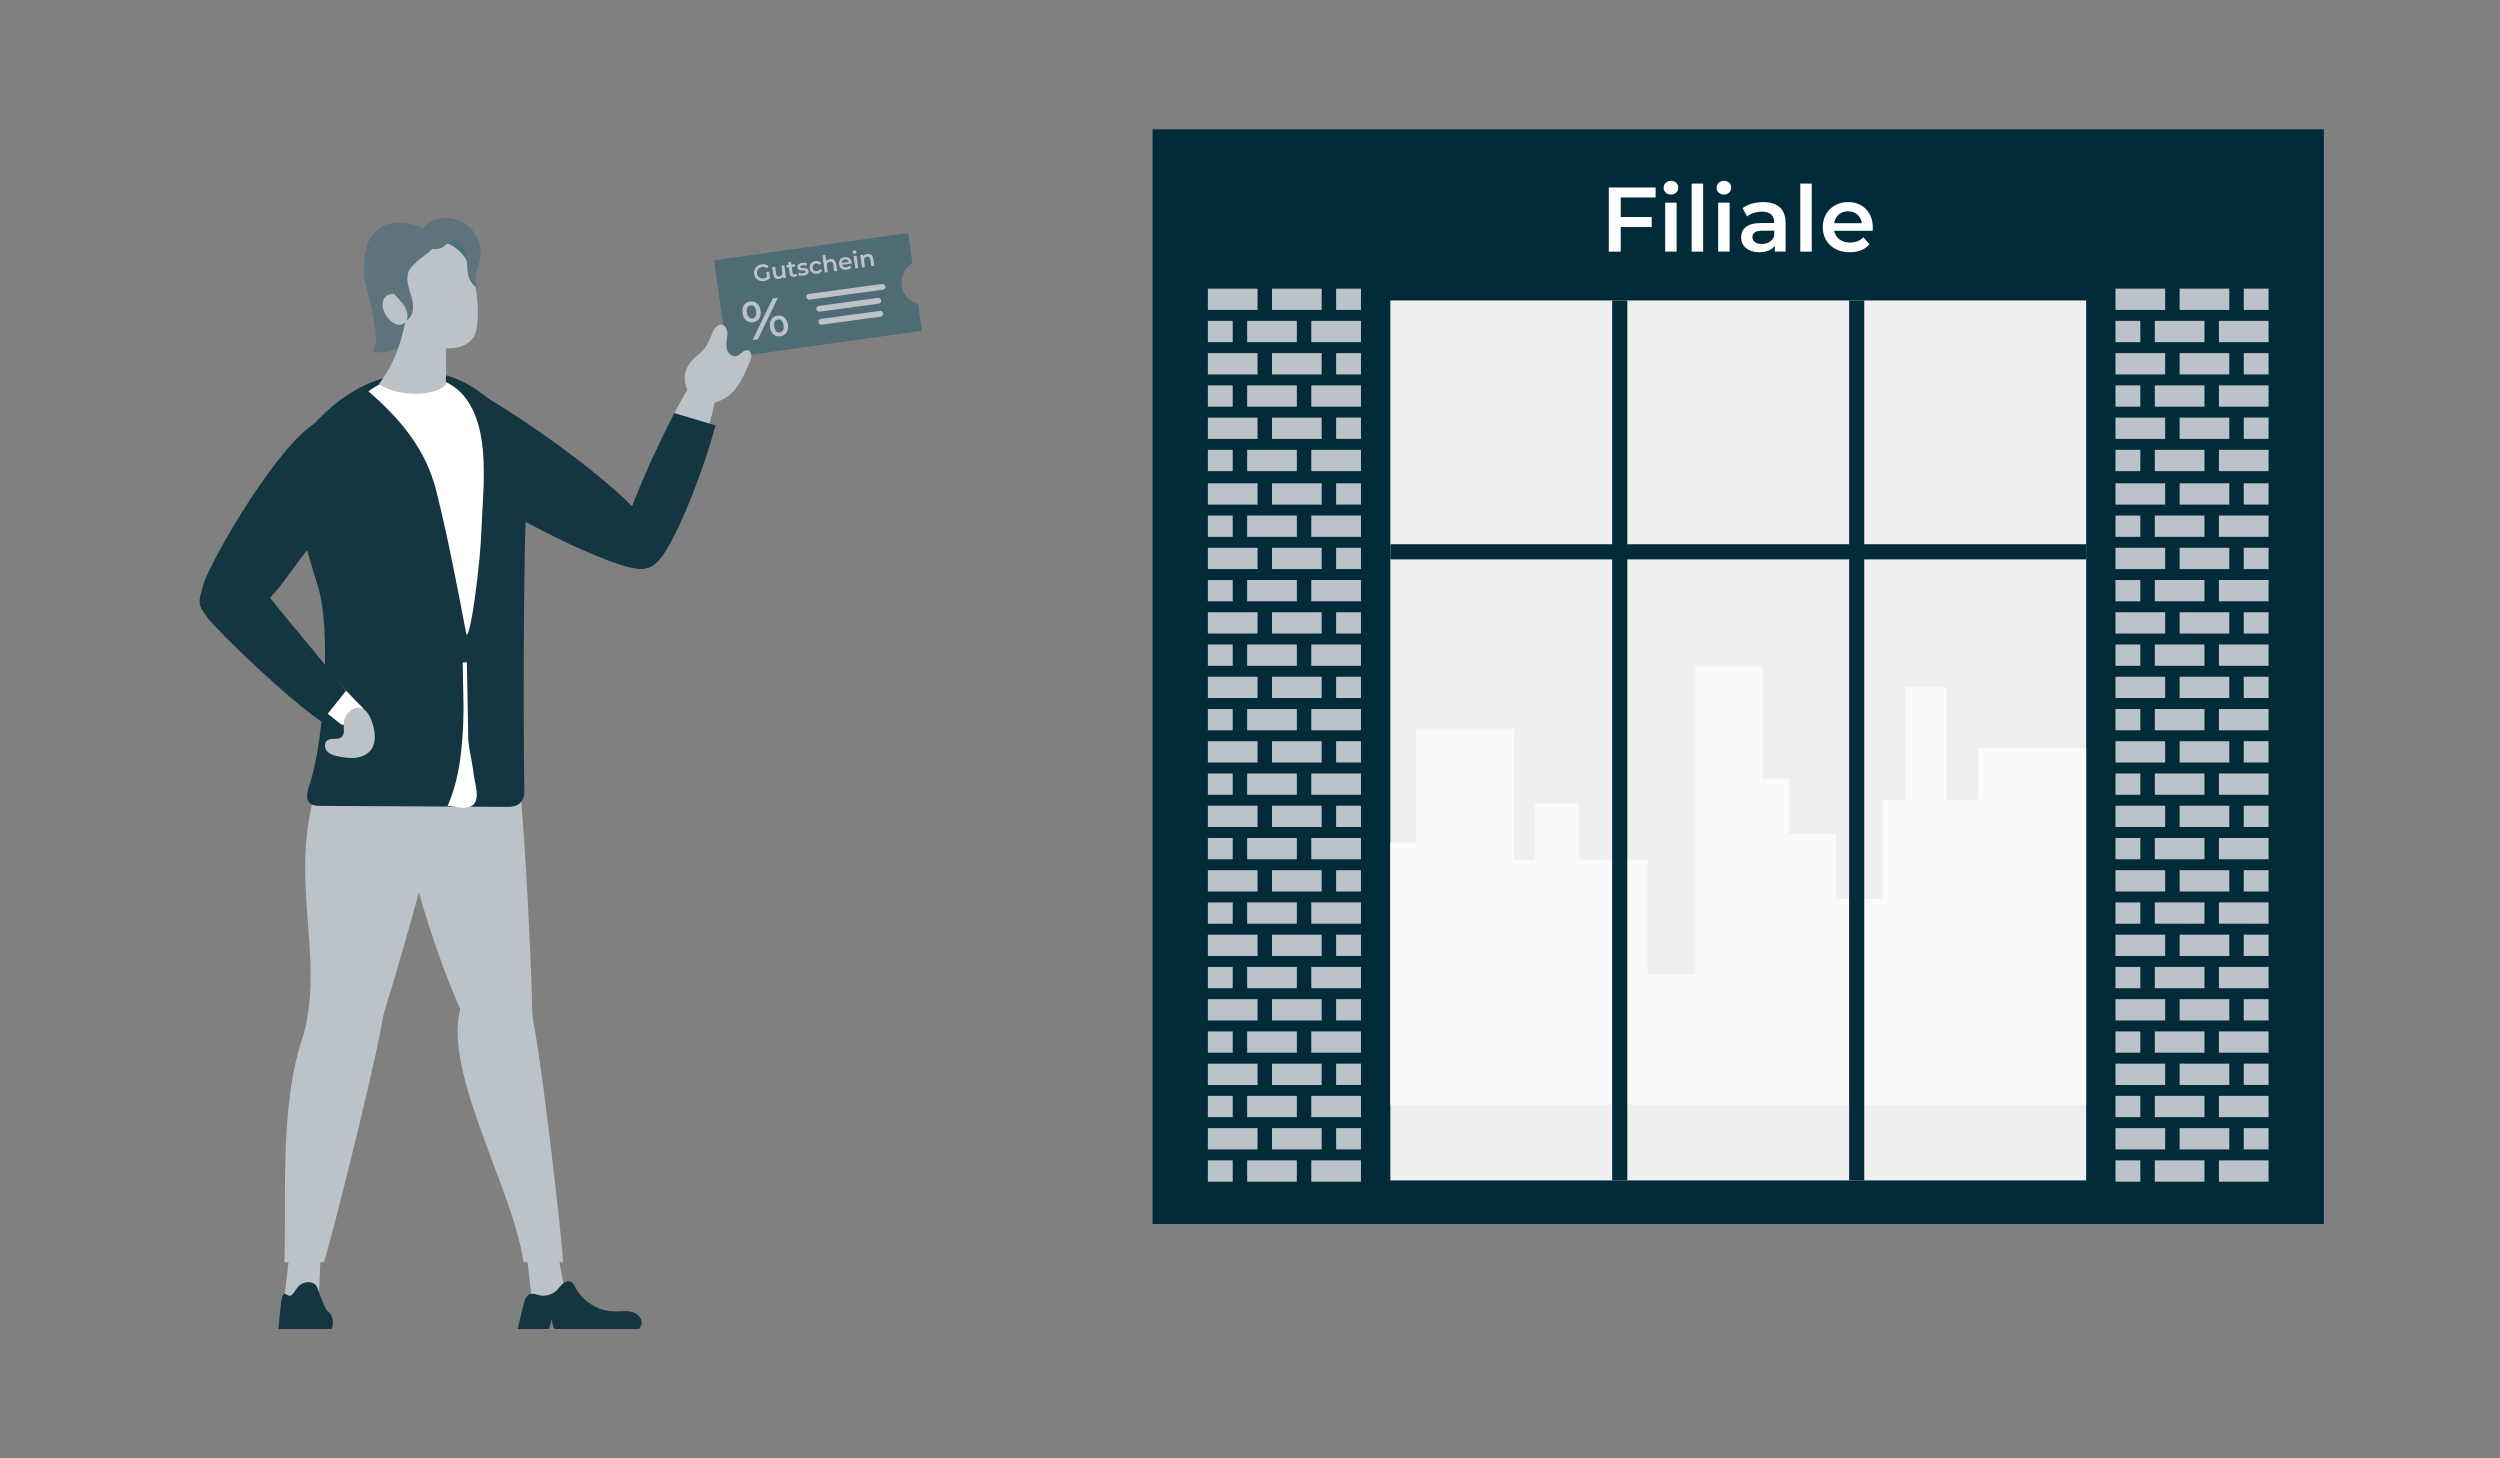
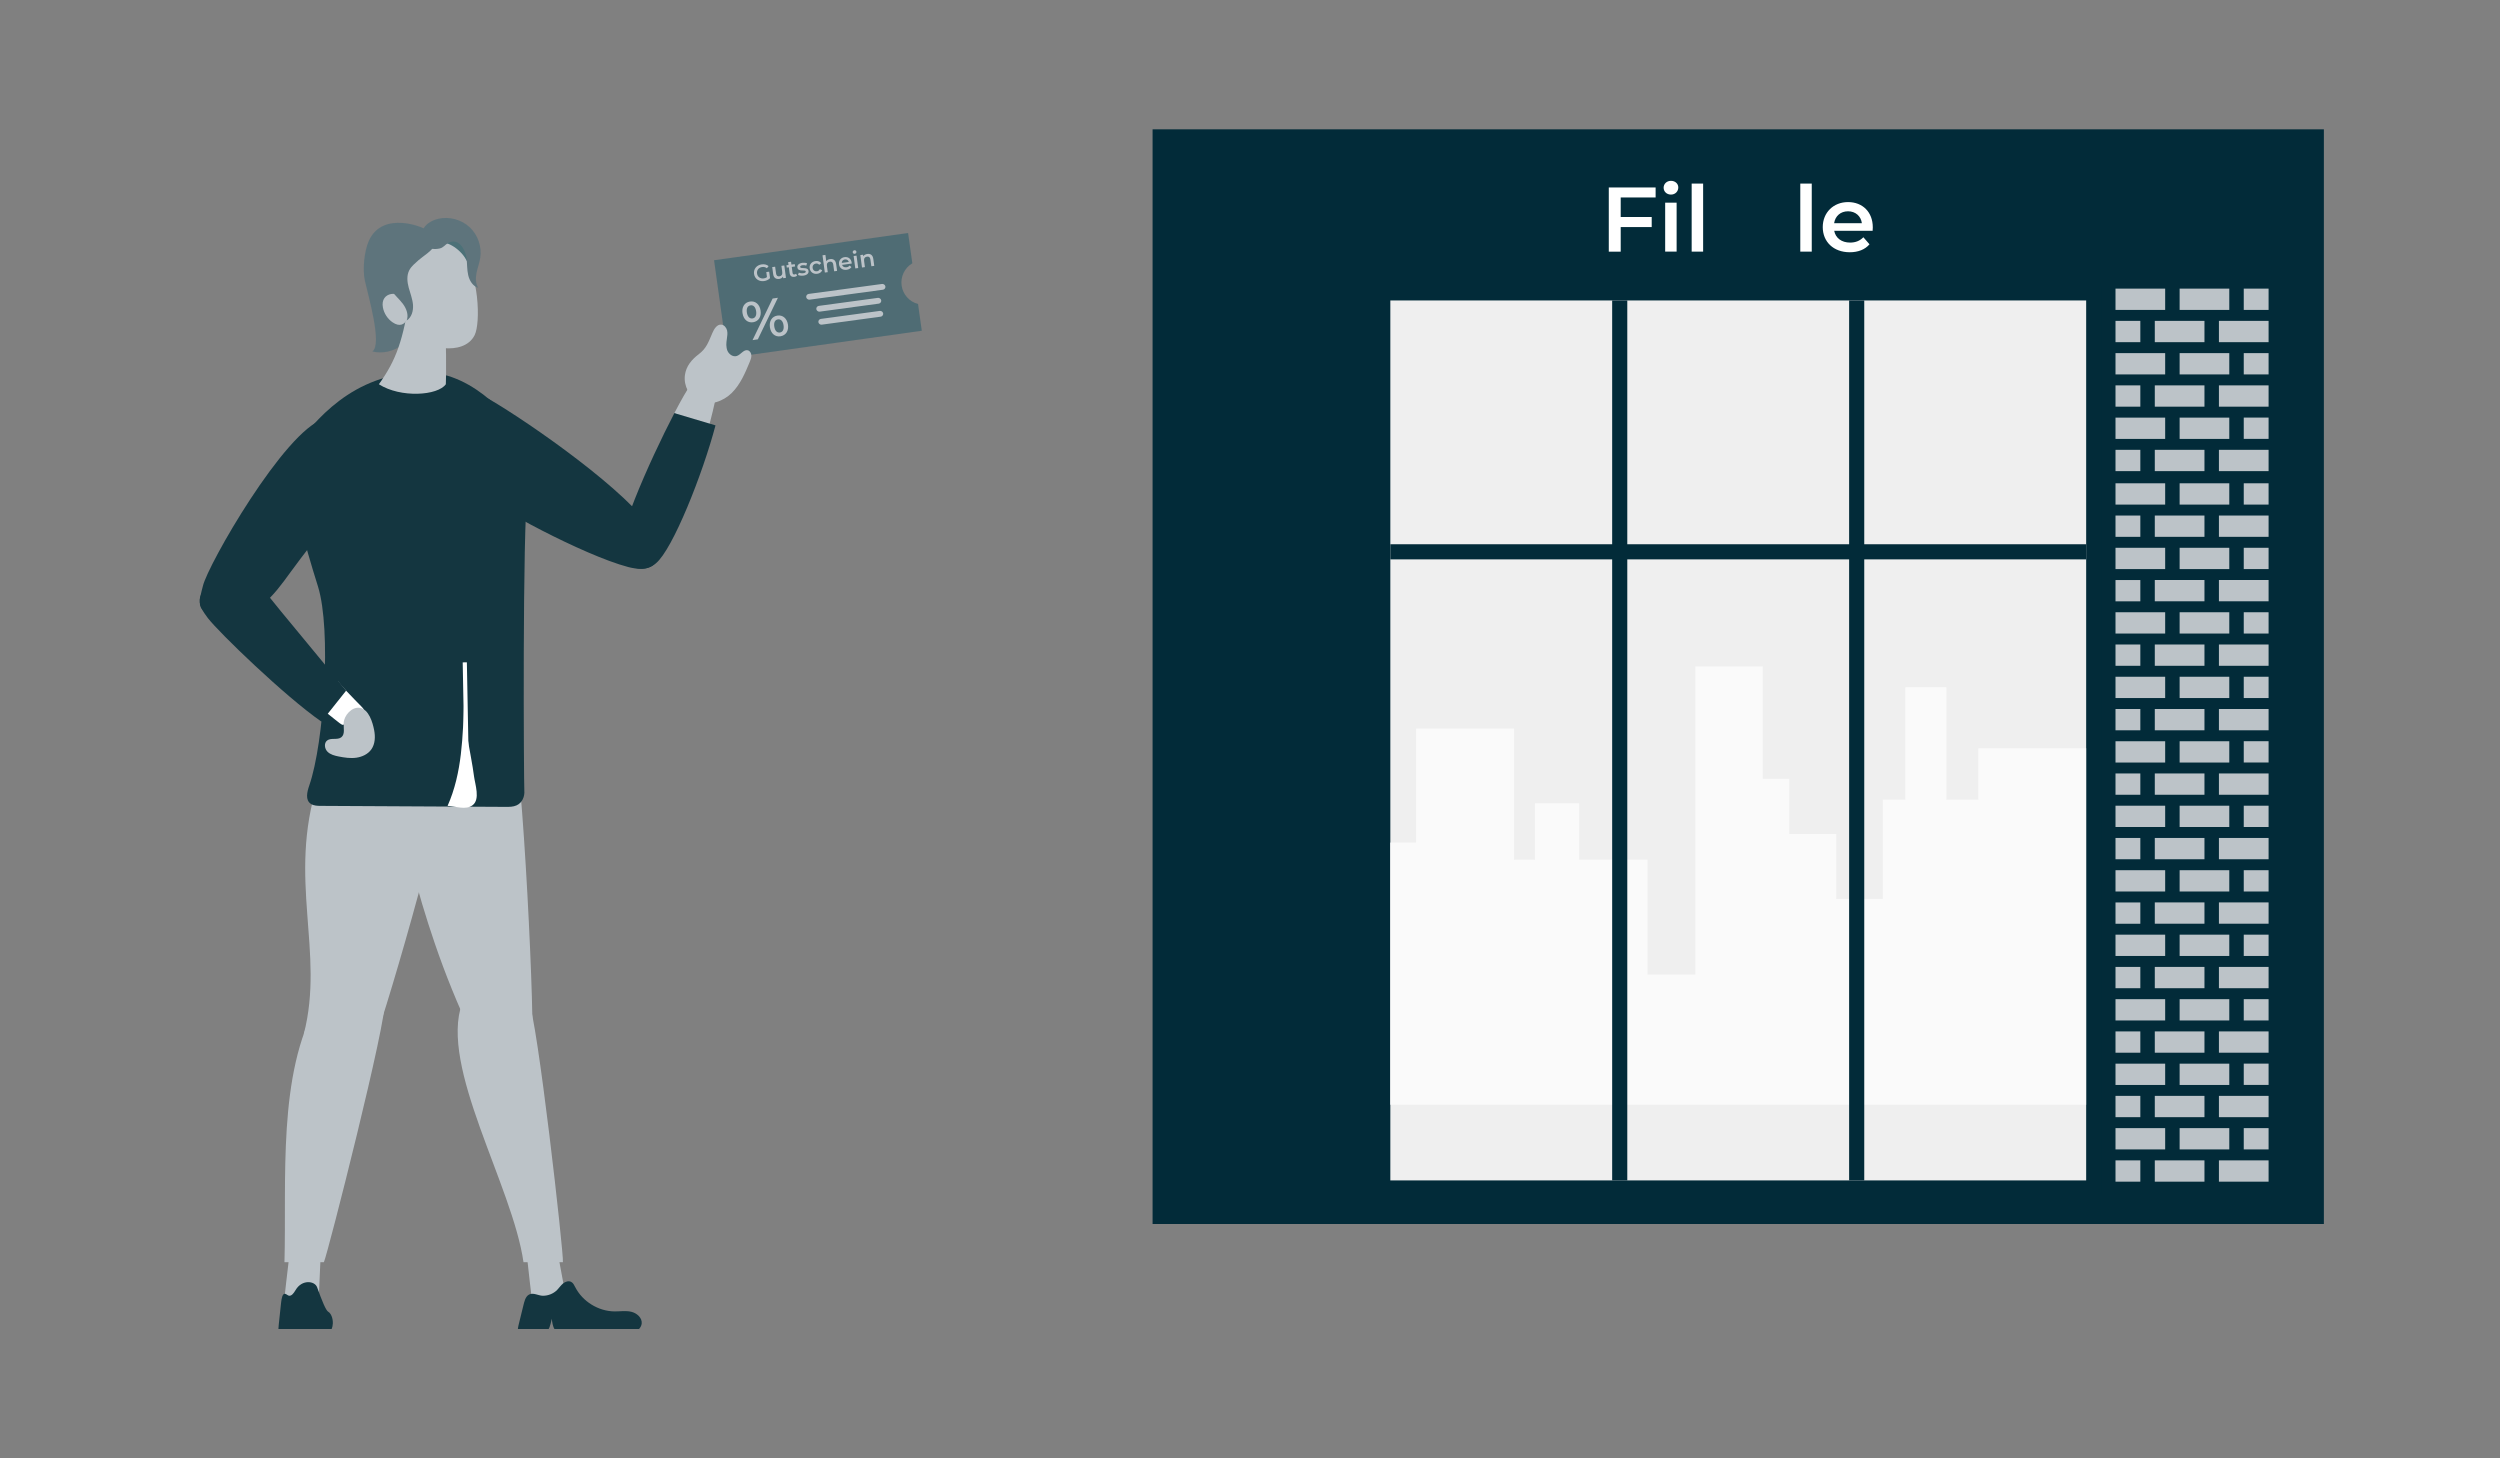
<svg xmlns="http://www.w3.org/2000/svg" id="Ebene_1" viewBox="0 0 600 350">
  <rect x="0" y="0" width="600" height="350" fill="#808080" stroke="none" />
  <defs>
    <style>.cls-1{fill:#fafafa;}.cls-2{fill:#5e747c;}.cls-2,.cls-3,.cls-4,.cls-5,.cls-6{fill-rule:evenodd;}.cls-7{fill:#fff;}.cls-8{fill:#bcc3c8;}.cls-3{fill:#4c7178;}.cls-4{fill:#093c5f;}.cls-9{fill:#4f6c74;}.cls-10{fill:#022b39;}.cls-11,.cls-6{fill:#143640;}.cls-12{fill:#efefef;}.cls-5{fill:#1b8a8e;}</style>
  </defs>
  <rect class="cls-10" x="276.62" y="31.04" width="281.11" height="262.72" />
  <rect class="cls-10" x="330.04" y="68.48" width="174.26" height="218.45" />
  <rect class="cls-12" x="311.58" y="94.2" width="211.19" height="167" transform="translate(594.88 -239.47) rotate(90)" />
  <polygon class="cls-1" points="474.8 179.58 474.8 191.93 467.14 191.93 467.14 164.93 457.28 164.93 457.28 191.93 451.87 191.93 451.87 215.74 440.7 215.74 440.7 200.16 429.42 200.16 429.42 186.92 423.06 186.92 423.06 159.94 406.89 159.94 406.89 233.89 395.42 233.89 395.42 206.33 379.01 206.33 379.01 192.8 368.39 192.8 368.39 206.33 363.37 206.33 363.37 174.86 339.85 174.86 339.85 202.22 333.67 202.22 333.67 265.14 500.67 265.14 500.67 179.58 474.8 179.58" />
  <rect class="cls-10" x="283.14" y="175.89" width="211.19" height="3.63" transform="translate(566.44 -211.03) rotate(90)" />
  <rect class="cls-10" x="333.67" y="130.61" width="167" height="3.63" transform="translate(834.35 264.86) rotate(180)" />
  <rect class="cls-10" x="340.02" y="175.89" width="211.19" height="3.63" transform="translate(623.31 -267.91) rotate(90)" />
  <path class="cls-8" d="M519.64,224.32h-11.92v5.11h11.92v-5.11ZM519.64,131.47h-11.92v5.11h11.92v-5.11ZM519.64,146.94h-11.92v5.11h11.92v-5.11ZM517.15,128.84h11.92v-5.11h-11.92v5.11ZM513.68,154.68h-5.96v5.11h5.96v-5.11ZM535.03,115.99h-11.92v5.11h11.92v-5.11ZM513.68,123.73h-5.96v5.11h5.96v-5.11ZM535.03,131.47h-11.92v5.11h11.92v-5.11ZM519.64,115.99h-11.92v5.11h11.92v-5.11ZM519.64,162.42h-11.92v5.11h11.92v-5.11ZM519.64,208.85h-11.92v5.11h11.92v-5.11ZM513.68,201.11h-5.96v5.11h5.96v-5.11ZM513.68,216.59h-5.96v5.11h5.96v-5.11ZM519.64,193.37h-11.92v5.11h11.92v-5.11ZM513.68,185.63h-5.96v5.11h5.96v-5.11ZM513.68,170.16h-5.96v5.11h5.96v-5.11ZM519.64,177.9h-11.92v5.11h11.92v-5.11ZM513.68,139.21h-5.96v5.11h5.96v-5.11ZM535.03,239.8h-11.92v5.11h11.92v-5.11ZM517.15,237.17h11.92v-5.11h-11.92v5.11ZM535.03,224.32h-11.92v5.11h11.92v-5.11ZM517.15,221.69h11.92v-5.11h-11.92v5.11ZM535.03,208.85h-11.92v5.11h11.92v-5.11ZM523.11,275.86h11.92v-5.11h-11.92v5.11ZM517.15,144.31h11.92v-5.11h-11.92v5.11ZM517.15,268.12h11.92v-5.11h-11.92v5.11ZM535.03,255.28h-11.92v5.11h11.92v-5.11ZM517.15,252.65h11.92v-5.11h-11.92v5.11ZM535.03,162.42h-11.92v5.11h11.92v-5.11ZM517.15,206.22h11.92v-5.11h-11.92v5.11ZM517.15,159.79h11.92v-5.11h-11.92v5.11ZM535.03,146.94h-11.92v5.11h11.92v-5.11ZM517.15,175.27h11.92v-5.11h-11.92v5.11ZM535.03,193.37h-11.92v5.11h11.92v-5.11ZM535.03,177.9h-11.92v5.11h11.92v-5.11ZM517.15,190.74h11.92v-5.11h-11.92v5.11ZM532.54,252.65h11.92v-5.11h-11.92v5.11ZM532.54,221.69h11.92v-5.11h-11.92v5.11ZM538.5,213.96h5.96v-5.11h-5.96v5.11ZM538.5,229.43h5.96v-5.11h-5.96v5.11ZM532.54,206.22h11.92v-5.11h-11.92v5.11ZM532.54,144.31h11.92v-5.11h-11.92v5.11ZM538.5,136.58h5.96v-5.11h-5.96v5.11ZM513.68,232.06h-5.96v5.11h5.96v-5.11ZM532.54,128.84h11.92v-5.11h-11.92v5.11ZM538.5,167.53h5.96v-5.11h-5.96v5.11ZM532.54,159.79h11.92v-5.11h-11.92v5.11ZM538.5,152.05h5.96v-5.11h-5.96v5.11ZM538.5,198.48h5.96v-5.11h-5.96v5.11ZM532.54,175.27h11.92v-5.11h-11.92v5.11ZM532.54,190.74h11.92v-5.11h-11.92v5.11ZM538.5,183h5.96v-5.11h-5.96v5.11ZM538.5,121.1h5.96v-5.11h-5.96v5.11ZM532.54,283.6h11.92v-5.11h-11.92v5.11ZM507.72,283.6h5.96v-5.11h-5.96v5.11ZM519.64,270.75h-11.92v5.11h11.92v-5.11ZM538.5,275.86h5.96v-5.11h-5.96v5.11ZM532.54,268.12h11.92v-5.11h-11.92v5.11ZM513.68,263.01h-5.96v5.11h5.96v-5.11ZM513.68,247.54h-5.96v5.11h5.96v-5.11ZM519.64,239.8h-11.92v5.11h11.92v-5.11ZM519.64,255.28h-11.92v5.11h11.92v-5.11ZM517.15,283.6h11.92v-5.11h-11.92v5.11ZM532.54,237.17h11.92v-5.11h-11.92v5.11ZM538.5,260.38h5.96v-5.11h-5.96v5.11ZM538.5,244.91h5.96v-5.11h-5.96v5.11ZM538.5,89.86h5.96v-5.11h-5.96v5.11ZM532.54,82.12h11.92v-5.11h-11.92v5.11ZM532.54,97.6h11.92v-5.11h-11.92v5.11ZM535.03,69.27h-11.92v5.11h11.92v-5.11ZM538.5,69.27v5.11h5.96v-5.11h-5.96ZM532.54,113.07h11.92v-5.11h-11.92v5.11ZM538.5,105.33h5.96v-5.11h-5.96v5.11ZM519.64,100.23h-11.92v5.11h11.92v-5.11ZM519.64,84.75h-11.92v5.11h11.92v-5.11ZM513.68,77.01h-5.96v5.11h5.96v-5.11ZM513.68,107.96h-5.96v5.11h5.96v-5.11ZM517.15,113.07h11.92v-5.11h-11.92v5.11ZM519.64,69.27h-11.92v5.11h11.92v-5.11ZM513.68,92.49h-5.96v5.11h5.96v-5.11ZM517.15,97.6h11.92v-5.11h-11.92v5.11ZM535.03,100.23h-11.92v5.11h11.92v-5.11ZM535.03,84.75h-11.92v5.11h11.92v-5.11ZM517.15,82.12h11.92v-5.11h-11.92v5.11Z" />
-   <path class="cls-8" d="M301.81,224.32h-11.92v5.11h11.92v-5.11ZM301.81,131.47h-11.92v5.11h11.92v-5.11ZM301.81,146.94h-11.92v5.11h11.92v-5.11ZM299.32,128.84h11.92v-5.11h-11.92v5.11ZM295.85,154.68h-5.96v5.11h5.96v-5.11ZM317.2,115.99h-11.92v5.11h11.92v-5.11ZM295.85,123.73h-5.96v5.11h5.96v-5.11ZM317.2,131.47h-11.92v5.11h11.92v-5.11ZM301.81,115.99h-11.92v5.11h11.92v-5.11ZM301.81,162.42h-11.92v5.11h11.92v-5.11ZM301.81,208.85h-11.92v5.11h11.92v-5.11ZM295.85,201.11h-5.96v5.11h5.96v-5.11ZM295.85,216.59h-5.96v5.11h5.96v-5.11ZM301.81,193.37h-11.92v5.11h11.92v-5.11ZM295.85,185.63h-5.96v5.11h5.96v-5.11ZM295.85,170.16h-5.96v5.11h5.96v-5.11ZM301.81,177.9h-11.92v5.11h11.92v-5.11ZM295.85,139.21h-5.96v5.11h5.96v-5.11ZM317.2,239.8h-11.92v5.11h11.92v-5.11ZM299.32,237.17h11.92v-5.11h-11.92v5.11ZM317.2,224.32h-11.92v5.11h11.92v-5.11ZM299.32,221.69h11.92v-5.11h-11.92v5.11ZM317.2,208.85h-11.92v5.11h11.92v-5.11ZM305.28,275.86h11.92v-5.11h-11.92v5.11ZM299.32,144.31h11.92v-5.11h-11.92v5.11ZM299.32,268.12h11.92v-5.11h-11.92v5.11ZM317.2,255.28h-11.92v5.11h11.92v-5.11ZM299.32,252.65h11.92v-5.11h-11.92v5.11ZM317.2,162.42h-11.92v5.11h11.92v-5.11ZM299.32,206.22h11.92v-5.11h-11.92v5.11ZM299.32,159.79h11.92v-5.11h-11.92v5.11ZM317.2,146.94h-11.92v5.11h11.92v-5.11ZM299.32,175.27h11.92v-5.11h-11.92v5.11ZM317.2,193.37h-11.92v5.11h11.92v-5.11ZM317.2,177.9h-11.92v5.11h11.92v-5.11ZM299.32,190.74h11.92v-5.11h-11.92v5.11ZM314.71,252.65h11.92v-5.11h-11.92v5.11ZM314.71,221.69h11.92v-5.11h-11.92v5.11ZM320.67,213.96h5.96v-5.11h-5.96v5.11ZM320.67,229.43h5.96v-5.11h-5.96v5.11ZM314.71,206.22h11.92v-5.11h-11.92v5.11ZM314.71,144.31h11.92v-5.11h-11.92v5.11ZM320.67,136.58h5.96v-5.11h-5.96v5.11ZM295.85,232.06h-5.96v5.11h5.96v-5.11ZM314.71,128.84h11.92v-5.11h-11.92v5.11ZM320.67,167.53h5.96v-5.11h-5.96v5.11ZM314.71,159.79h11.92v-5.11h-11.92v5.11ZM320.67,152.05h5.96v-5.11h-5.96v5.11ZM320.67,198.48h5.96v-5.11h-5.96v5.11ZM314.71,175.27h11.92v-5.11h-11.92v5.11ZM314.71,190.74h11.92v-5.11h-11.92v5.11ZM320.67,183h5.96v-5.11h-5.96v5.11ZM320.67,121.1h5.96v-5.11h-5.96v5.11ZM314.71,283.6h11.92v-5.11h-11.92v5.11ZM289.89,283.6h5.96v-5.11h-5.96v5.11ZM301.81,270.75h-11.92v5.11h11.92v-5.11ZM320.67,275.86h5.96v-5.11h-5.96v5.11ZM314.71,268.12h11.92v-5.11h-11.92v5.11ZM295.85,263.01h-5.96v5.11h5.96v-5.11ZM295.85,247.54h-5.96v5.11h5.96v-5.11ZM301.81,239.8h-11.92v5.11h11.92v-5.11ZM301.81,255.28h-11.92v5.11h11.92v-5.11ZM299.32,283.6h11.92v-5.11h-11.92v5.11ZM314.71,237.17h11.92v-5.11h-11.92v5.11ZM320.67,260.38h5.96v-5.11h-5.96v5.11ZM320.67,244.91h5.96v-5.11h-5.96v5.11ZM320.67,89.86h5.96v-5.11h-5.96v5.11ZM314.71,82.12h11.92v-5.11h-11.92v5.11ZM314.71,97.6h11.92v-5.11h-11.92v5.11ZM317.2,69.27h-11.92v5.11h11.92v-5.11ZM320.67,69.27v5.11h5.96v-5.11h-5.96ZM314.71,113.07h11.92v-5.11h-11.92v5.11ZM320.67,105.33h5.96v-5.11h-5.96v5.11ZM301.81,100.23h-11.92v5.11h11.92v-5.11ZM301.81,84.75h-11.92v5.11h11.92v-5.11ZM295.85,77.01h-5.96v5.11h5.96v-5.11ZM295.85,107.96h-5.96v5.11h5.96v-5.11ZM299.32,113.07h11.92v-5.11h-11.92v5.11ZM301.81,69.27h-11.92v5.11h11.92v-5.11ZM295.85,92.49h-5.96v5.11h5.96v-5.11ZM299.32,97.6h11.92v-5.11h-11.92v5.11ZM317.2,100.23h-11.92v5.11h11.92v-5.11ZM317.2,84.75h-11.92v5.11h11.92v-5.11ZM299.32,82.12h11.92v-5.11h-11.92v5.11Z" />
  <path class="cls-8" d="M113.31,248.45c1.38,2.91,3.27,6.2,6,7.02,1.89.57,7.22-3.02,8.28-4.46s-2.24-70.8-4.62-75.02c-3.2-5.66-28.45,2.16-27.58,11.99,1.11,12.56,4.69,25.93,8.94,38.38,2.55,7.48,5.55,14.87,8.98,22.09Z" />
  <path class="cls-8" d="M68.12,312.84c2.72.41,5.6.18,8.35-.67.14-3.26.29-6.51.44-9.77.02-.41.03-.84-.15-1.19-.27-.51-.89-.71-1.48-.81-2.22-.4-5.64-.52-6,2.3-.43,3.38-.77,6.76-1.16,10.14Z" />
  <path class="cls-8" d="M127.78,312.84c2.82.41,5.64.18,8.2-.67-.6-3.26-1.21-6.51-1.81-9.77-.08-.41-.16-.84-.43-1.19-.39-.51-1.06-.71-1.67-.81-2.31-.4-5.76-.52-5.47,2.3.34,3.38.78,6.76,1.17,10.14Z" />
  <path class="cls-8" d="M126.86,240.47c-3.6-5.76-12.29-9.71-15.94.28-5.57,15.25,12.09,43.77,14.72,62.18h9.46c.26-1.78-6.23-59.27-8.23-62.47Z" />
  <path class="cls-4" d="M81.1,192.88c2.3,1.81,5.35,2.09,8.2,2.09,23.51,0,37.11-7.64,33.86-18.44-3.34-11.09-24.37-9.3-35.36-5.73-2.37.77-5.82,1.52-7.44,3.73-2.35,3.21-4.85,13.94.74,18.35Z" />
  <path class="cls-11" d="M150.66,136.06c2.26.6,5.01.86,6.6-.85.93-1,1.21-2.48,1-3.83-.2-1.35-.83-2.6-1.52-3.77-5.45-9.25-29.45-26.07-39.4-31.85-4.38-2.55-2.87,20.48-1.22,23,1.67,2.55,24.07,14.53,34.55,17.3Z" />
  <path class="cls-8" d="M72.91,248.14c.5,2.91,4.26,6.52,6.75,7.33,1.72.57,8.13-3.02,9.64-4.46,1.5-1.44,18.33-59.63,17.23-63.85-1.48-5.66-6.26-9.33-11.48-10.18-7.58-1.23-15.78,1.41-18.81,10.99-7.32,23.13,1.75,40.41-3.32,60.16Z" />
  <path class="cls-8" d="M165.67,92.5c.97-1.29,2.2-2.72,3.81-2.65,1.36.06,2.46,1.26,2.84,2.57.11.4-.88,5-2.2,10.04l-8.28-3.3c1.66-3.19,3.05-5.61,3.82-6.65Z" />
  <path class="cls-11" d="M161.85,99.15l9.87,2.94c-3.04,11.55-10.25,29.76-14.27,33.07-2.9,2.39-6.09,1.37-8.36-1.12-2.46-2.7,6.87-23.59,12.76-34.89Z" />
  <path class="cls-8" d="M92.28,240.47c-1.65-5.75-10.02-10.3-16.04.28-9.7,17.04-7.43,42.5-7.97,62.18h9.46c.87-1.78,15.47-59.27,14.55-62.47Z" />
  <path class="cls-11" d="M125.7,105.04c2.39,3.54,1.53,8.59.93,12.69-1.28,8.76-.91,70.64-.79,72.02.12,1.38-.48,2.92-1.87,3.54-.82.37-1.77.37-2.69.36-12.35-.08-31.89-.16-44.24-.24-.82,0-1.7-.03-2.37-.44-1.48-.92-.97-2.93-.44-4.47,3.56-10.28,5.32-37.36,2.09-47.73-3.21-10.29-7.14-23-5.37-33.76,4.36-5.32,13.26-17.66,30.92-17.66,12.39,0,21.66,12.51,23.81,15.69Z" />
  <path class="cls-11" d="M77.67,100.58c1.69-.5,13.55.25,10.39,8.69-3.93,10.48-11.79,19.01-18.35,28.07-2.02,2.79-4.06,5.6-6.72,7.79-2.66,2.18-6.04,3.69-9.46,3.41-1.79-.15-4.44-.99-5.32-2.75-.71-1.42.17-3.75.49-5.16,1.14-5,19.61-37.27,28.97-40.06Z" />
  <path class="cls-5" d="M62.01,131.81c-.02.07-.03.14-.03.21,0-.07.02-.14.03-.21Z" />
  <path class="cls-7" d="M87.3,170.25c.16,1.74-3.3,3.32-5.01,3.71-.49.11-3.03-2.42-6.58-4.88l5.43-5.55c2.53,3.17,6.13,6.37,6.17,6.73Z" />
-   <path class="cls-7" d="M111.95,152.37c-2.24-11.87-4.53-23.7-7.21-34.45-2.53-10.16-8.63-17.33-16.31-24,6.35-4.95,17.41-5.42,22.85,1.05,6.71,7.99,4.58,22.47,4.28,32.04-.24,7.6-2.44,25.37-3.61,25.36Z" />
+   <path class="cls-7" d="M111.95,152.37Z" />
  <path class="cls-11" d="M48.06,143.24c.45-1.61,2.1-2.56,3.67-3.13,2.64-.96,5.95-1.61,8.75-1.05,1.93.39,2.53,2.14,3.63,3.56,2.76,3.54,13.56,16.38,18.96,23.14l-5.92,7.44c-8.74-6.06-24.61-21.4-27.27-24.87-1.14-1.49-2.33-3.28-1.83-5.08Z" />
  <path class="cls-2" d="M103.35,55.8c-1.46-1.47-11.56-5.31-14.82,1.98-1.13,2.54-1.55,6.87-.96,9.58.79,3.6,4.24,15.32,1.79,17,2.47.59,5.19-.02,7.17-1.61,1.98-1.59,3.17-4.11,3.13-6.65-.04-2.87-1.55-5.74-.73-8.49.49-1.66,1.75-2.96,2.97-4.19.98-.99,2.63-2.08,2.88-3.49.26-1.44-.43-3.12-1.44-4.13Z" />
  <path class="cls-3" d="M112.67,60.44c-.17-1.21-.56-2.47-1.46-3.29-1.45-1.32-3.76-1.11-5.54-.27-.96.45-1.93,1.23-1.94,2.29,0,.88.68,1.61,1.34,2.19,1.53,1.35,3.73,3.36,5.75,3.9,2.49.67,2.05-3.4,1.86-4.83Z" />
  <path class="cls-8" d="M106.54,76.58c-1.3-5.73-5.63-7.07-8.15-5.7-1.61,10.72-3.26,15.49-7.46,21.34,5.23,3.35,14.15,2.73,16.07,0,.08-.86.21-12.68-.46-15.64Z" />
  <path class="cls-8" d="M95.94,63.07c2.43-5.82,10.4-7.23,14.88-2.23,4.11,4.58,4.6,16.65,3.07,19.64-2.67,5.22-12.23,2.93-14.27.19-2.99-4.01-5.73-12.71-3.68-17.6Z" />
  <path class="cls-2" d="M111.97,61.99c.17,1.35.09,2.72.4,4.05.3,1.32,1.11,2.65,2.41,3.05-.66-1.05-.66-2.38-.41-3.6.24-1.21.7-2.38.89-3.6.42-2.67-.56-5.51-2.53-7.35-1.97-1.84-4.87-2.63-7.5-2.04-1.45.33-2.87,1.1-3.62,2.38-.76,1.28-.67,3.1.44,4.09.9.81,2.31.93,3.45.67.97-.22,1.27-.89,2.07-1.33,2.5-1.38,4.16,1.65,4.42,3.68Z" />
  <path class="cls-8" d="M91.9,73.81c.27,1.42,1.12,2.72,2.31,3.54,3.41,2.35,4.71-2.55,3.37-4.97-1.6-2.89-6.42-2.43-5.68,1.43Z" />
  <path class="cls-2" d="M104.2,58.81c-.03,1.1-2.96,2.89-3.76,3.64-.81.75-1.72,1.44-2.22,2.42-.65,1.26-.5,2.79-.13,4.16.36,1.37.92,2.71,1.03,4.13.11,1.42-.32,3-1.52,3.76.52-1.31-.04-2.83-.88-3.96-.84-1.14-1.95-2.05-2.76-3.22-1.54-2.23-1.77-5.31-.56-7.74.86-1.73,3.22-4.54,5.02-5.21,1.49-.56,5.85-.47,5.79,2.02Z" />
  <path class="cls-6" d="M154.01,317.62c.12-1.35-1.16-2.47-2.48-2.79s-2.7-.08-4.06-.09c-3.87-.05-7.64-2.37-9.41-5.81-.24-.47-.48-1-.95-1.26-.62-.35-1.42-.09-1.97.36-.55.45-.94,1.06-1.44,1.57-.9.9-2.18,1.4-3.45,1.38-1.06-.02-2.25-.83-3.27-.29-.9.47-1.14,1.72-1.37,2.61-.39,1.53-.75,3.08-1.13,4.61-.08.34-.16.7-.19,1.05h7.38c.34-.48.62-1.89.77-2.47.02.6.26,2.01.64,2.47h20.29c.35-.38.59-.83.64-1.34Z" />
  <path class="cls-6" d="M79.88,317.62c.05-1.35-.51-2.47-1.09-2.79-.58-.31-1.49-2.58-2.69-5.9-.55-1.52-3.61-1.94-5.15.67-.5.85-.96,1.4-1.52,1.38-.47-.02-.99-.83-1.44-.29-.4.47-.5,1.72-.6,2.61-.17,1.53-.33,3.08-.49,4.61-.04.34-.07.7-.08,1.05h12.78c.15-.38.26-.83.28-1.34Z" />
  <rect class="cls-7" x="111.38" y="158.95" width="1" height="33.88" transform="translate(-3.28 2.13) rotate(-1.07)" />
  <path class="cls-8" d="M89.79,175.2c.31,1.58.26,3.32-.66,4.64-.81,1.16-2.21,1.81-3.61,2.01-1.4.2-2.83-.02-4.22-.29-.99-.2-2.02-.45-2.72-1.17-.7-.72-.86-2.05-.07-2.67.94-.73,2.48-.04,3.41-.78.93-.74.51-2.2.56-3.4.07-1.8,1.94-3.97,3.89-3.66,2.15.34,3.08,3.53,3.42,5.32Z" />
  <path class="cls-7" d="M111.42,168.05c-.38,8.73-.46,17.38-4,25.36,1.96.07,4.37,1.11,6.03-.18,1.83-1.42.57-4.98.32-6.88-.74-5.8-2.63-12.48-2.35-18.31Z" />
  <path class="cls-9" d="M221.23,79.38l-46.57,6.54-3.29-23.46,46.57-6.54c.34,2.42.68,4.85,1.02,7.27-1.86,1.1-2.87,3.22-2.57,5.36.3,2.12,1.86,3.87,3.94,4.41.3,2.14.6,4.28.9,6.42Z" />
  <path class="cls-8" d="M178.2,75.18c-.22-1.49.49-2.61,1.79-2.81s2.32.66,2.55,2.16-.51,2.61-1.8,2.81-2.31-.67-2.53-2.16ZM181.47,74.69c-.15-1.01-.65-1.52-1.35-1.41s-1.02.75-.87,1.74.68,1.51,1.35,1.41,1.03-.74.87-1.74ZM185.43,71.65l1.27-.19-4.82,9.98-1.27.19,4.82-9.98ZM184.78,78.55c-.22-1.49.49-2.61,1.78-2.81s2.32.67,2.55,2.16-.51,2.61-1.8,2.81-2.31-.67-2.53-2.16ZM188.05,78.06c-.15-1-.66-1.51-1.35-1.41s-1.03.74-.87,1.74.66,1.51,1.35,1.41,1.02-.75.87-1.74Z" />
  <rect class="cls-8" x="193.41" y="69.32" width="19.18" height="1.4" rx=".7" ry=".7" transform="translate(-7.57 27.92) rotate(-7.72)" />
  <rect class="cls-8" x="195.85" y="72.43" width="15.72" height="1.4" rx=".7" ry=".7" transform="translate(-7.98 28.04) rotate(-7.72)" />
  <rect class="cls-8" x="196.35" y="75.56" width="15.69" height="1.4" rx=".7" ry=".7" transform="translate(-8.4 28.13) rotate(-7.72)" />
  <path class="cls-8" d="M183.91,65.29l.69-.09.21,1.56c-.36.38-.91.63-1.46.7-1.21.16-2.22-.56-2.38-1.72s.62-2.13,1.84-2.29c.65-.09,1.23.05,1.65.42l-.4.51c-.35-.26-.72-.36-1.14-.3-.83.11-1.34.76-1.23,1.56s.77,1.29,1.6,1.18c.28-.04.54-.13.78-.31l-.16-1.22Z" />
  <path class="cls-8" d="M188.23,63.7l.4,2.98-.66.09-.05-.38c-.19.3-.52.5-.9.55-.76.1-1.34-.24-1.46-1.14l-.23-1.7.7-.09.22,1.61c.07.54.36.76.8.7.49-.07.77-.41.69-1.01l-.2-1.51.7-.09Z" />
  <path class="cls-8" d="M191.31,66.15c-.15.16-.39.26-.64.29-.65.09-1.07-.21-1.16-.86l-.19-1.43-.49.07-.08-.56.49-.07-.09-.68.7-.09.09.68.8-.11.08.56-.8.11.19,1.42c.04.29.21.43.47.39.14-.02.28-.08.37-.18l.26.47Z" />
  <path class="cls-8" d="M191.52,65.99l.2-.57c.29.14.7.21,1.08.15.44-.06.61-.21.58-.41-.08-.57-1.84.22-2.01-.97-.08-.56.38-1,1.18-1.11.4-.05.86-.02,1.15.11l-.2.57c-.31-.13-.6-.15-.88-.11-.42.06-.61.22-.58.42.08.6,1.85-.18,2.01.98.08.56-.39.99-1.22,1.1-.5.07-1.01-.01-1.31-.16Z" />
  <path class="cls-8" d="M194.32,64.39c-.12-.89.46-1.61,1.41-1.74.58-.08,1.08.1,1.37.52l-.49.39c-.22-.26-.5-.35-.8-.31-.51.07-.85.48-.78,1.05s.52.88,1.03.81c.3-.04.55-.2.69-.51l.58.24c-.17.48-.6.79-1.18.87-.94.13-1.7-.42-1.82-1.31Z" />
  <path class="cls-8" d="M200.67,63.31l.23,1.71-.7.09-.22-1.62c-.07-.53-.37-.75-.81-.69-.5.07-.79.41-.71,1.01l.2,1.51-.7.09-.56-4.14.7-.09.2,1.51c.2-.28.53-.46.94-.51.71-.1,1.3.24,1.42,1.14Z" />
  <path class="cls-8" d="M204.43,63.25l-2.34.32c.14.42.54.65,1.06.58.33-.05.58-.19.76-.43l.43.38c-.23.35-.62.58-1.13.65-1,.14-1.73-.42-1.85-1.31s.45-1.61,1.33-1.73,1.59.4,1.71,1.34c0,.06.01.14.02.21ZM202.02,63.1l1.69-.23c-.11-.42-.48-.67-.94-.61s-.74.4-.75.84Z" />
  <path class="cls-8" d="M204.65,60.55c-.03-.23.13-.44.39-.48s.47.11.5.34c.03.24-.12.46-.39.5s-.47-.12-.5-.36ZM204.87,61.44l.7-.09.4,2.98-.7.09-.4-2.98Z" />
  <path class="cls-8" d="M209.59,62.1l.23,1.71-.7.09-.22-1.62c-.07-.53-.37-.75-.81-.69-.5.07-.79.41-.71,1.01l.2,1.51-.7.09-.4-2.98.66-.09.05.38c.19-.3.53-.5.97-.56.71-.1,1.3.24,1.42,1.14Z" />
  <path class="cls-8" d="M170.97,79.91c.42-.97,1.11-2.1,2.15-2,.69.07,1.21.72,1.38,1.39.16.68.04,1.39-.06,2.08-.14.93-.23,1.92.14,2.79.37.87,1.34,1.55,2.24,1.27.98-.31,1.66-1.63,2.66-1.37.52.14.84.71.85,1.25s-.19,1.06-.4,1.56c-1.1,2.65-2.25,5.38-4.29,7.41-2.04,2.02-5.22,3.18-7.85,2.05-2.36-1.02-3.75-3.77-3.41-6.31.29-2.17,1.63-3.74,3.32-5.02,1.85-1.4,2.32-2.89,3.27-5.09Z" />
  <path class="cls-7" d="M388.97,47.39v4.69h7.44v2.42h-7.44v5.9h-2.86v-15.4h11.24v2.4h-8.38Z" />
  <path class="cls-7" d="M399.27,45.05c0-.92.75-1.65,1.76-1.65s1.76.68,1.76,1.58c0,.97-.73,1.72-1.76,1.72s-1.76-.73-1.76-1.65ZM399.64,48.64h2.75v11.75h-2.75v-11.75Z" />
  <path class="cls-7" d="M406,44.06h2.75v16.33h-2.75v-16.33Z" />
-   <path class="cls-7" d="M411.98,45.05c0-.92.75-1.65,1.76-1.65s1.76.68,1.76,1.58c0,.97-.73,1.72-1.76,1.72s-1.76-.73-1.76-1.65ZM412.36,48.64h2.75v11.75h-2.75v-11.75Z" />
-   <path class="cls-7" d="M428.55,53.5v6.89h-2.6v-1.43c-.66,1.01-1.94,1.58-3.7,1.58-2.68,0-4.38-1.47-4.38-3.52s1.32-3.5,4.88-3.5h3.04v-.18c0-1.61-.97-2.55-2.93-2.55-1.32,0-2.68.44-3.56,1.17l-1.08-2c1.25-.97,3.08-1.45,4.97-1.45,3.39,0,5.35,1.61,5.35,4.99ZM425.8,56.72v-1.36h-2.84c-1.87,0-2.38.7-2.38,1.56,0,.99.84,1.63,2.24,1.63s2.51-.62,2.97-1.83Z" />
  <path class="cls-7" d="M432.07,44.06h2.75v16.33h-2.75v-16.33Z" />
  <path class="cls-7" d="M449.43,55.4h-9.22c.33,1.72,1.76,2.82,3.81,2.82,1.32,0,2.35-.42,3.19-1.28l1.47,1.69c-1.06,1.25-2.71,1.91-4.73,1.91-3.94,0-6.49-2.53-6.49-6.03s2.57-6.01,6.07-6.01,5.94,2.4,5.94,6.07c0,.22-.02.55-.04.81ZM440.18,53.57h6.67c-.22-1.69-1.52-2.86-3.32-2.86s-3.08,1.14-3.34,2.86Z" />
</svg>